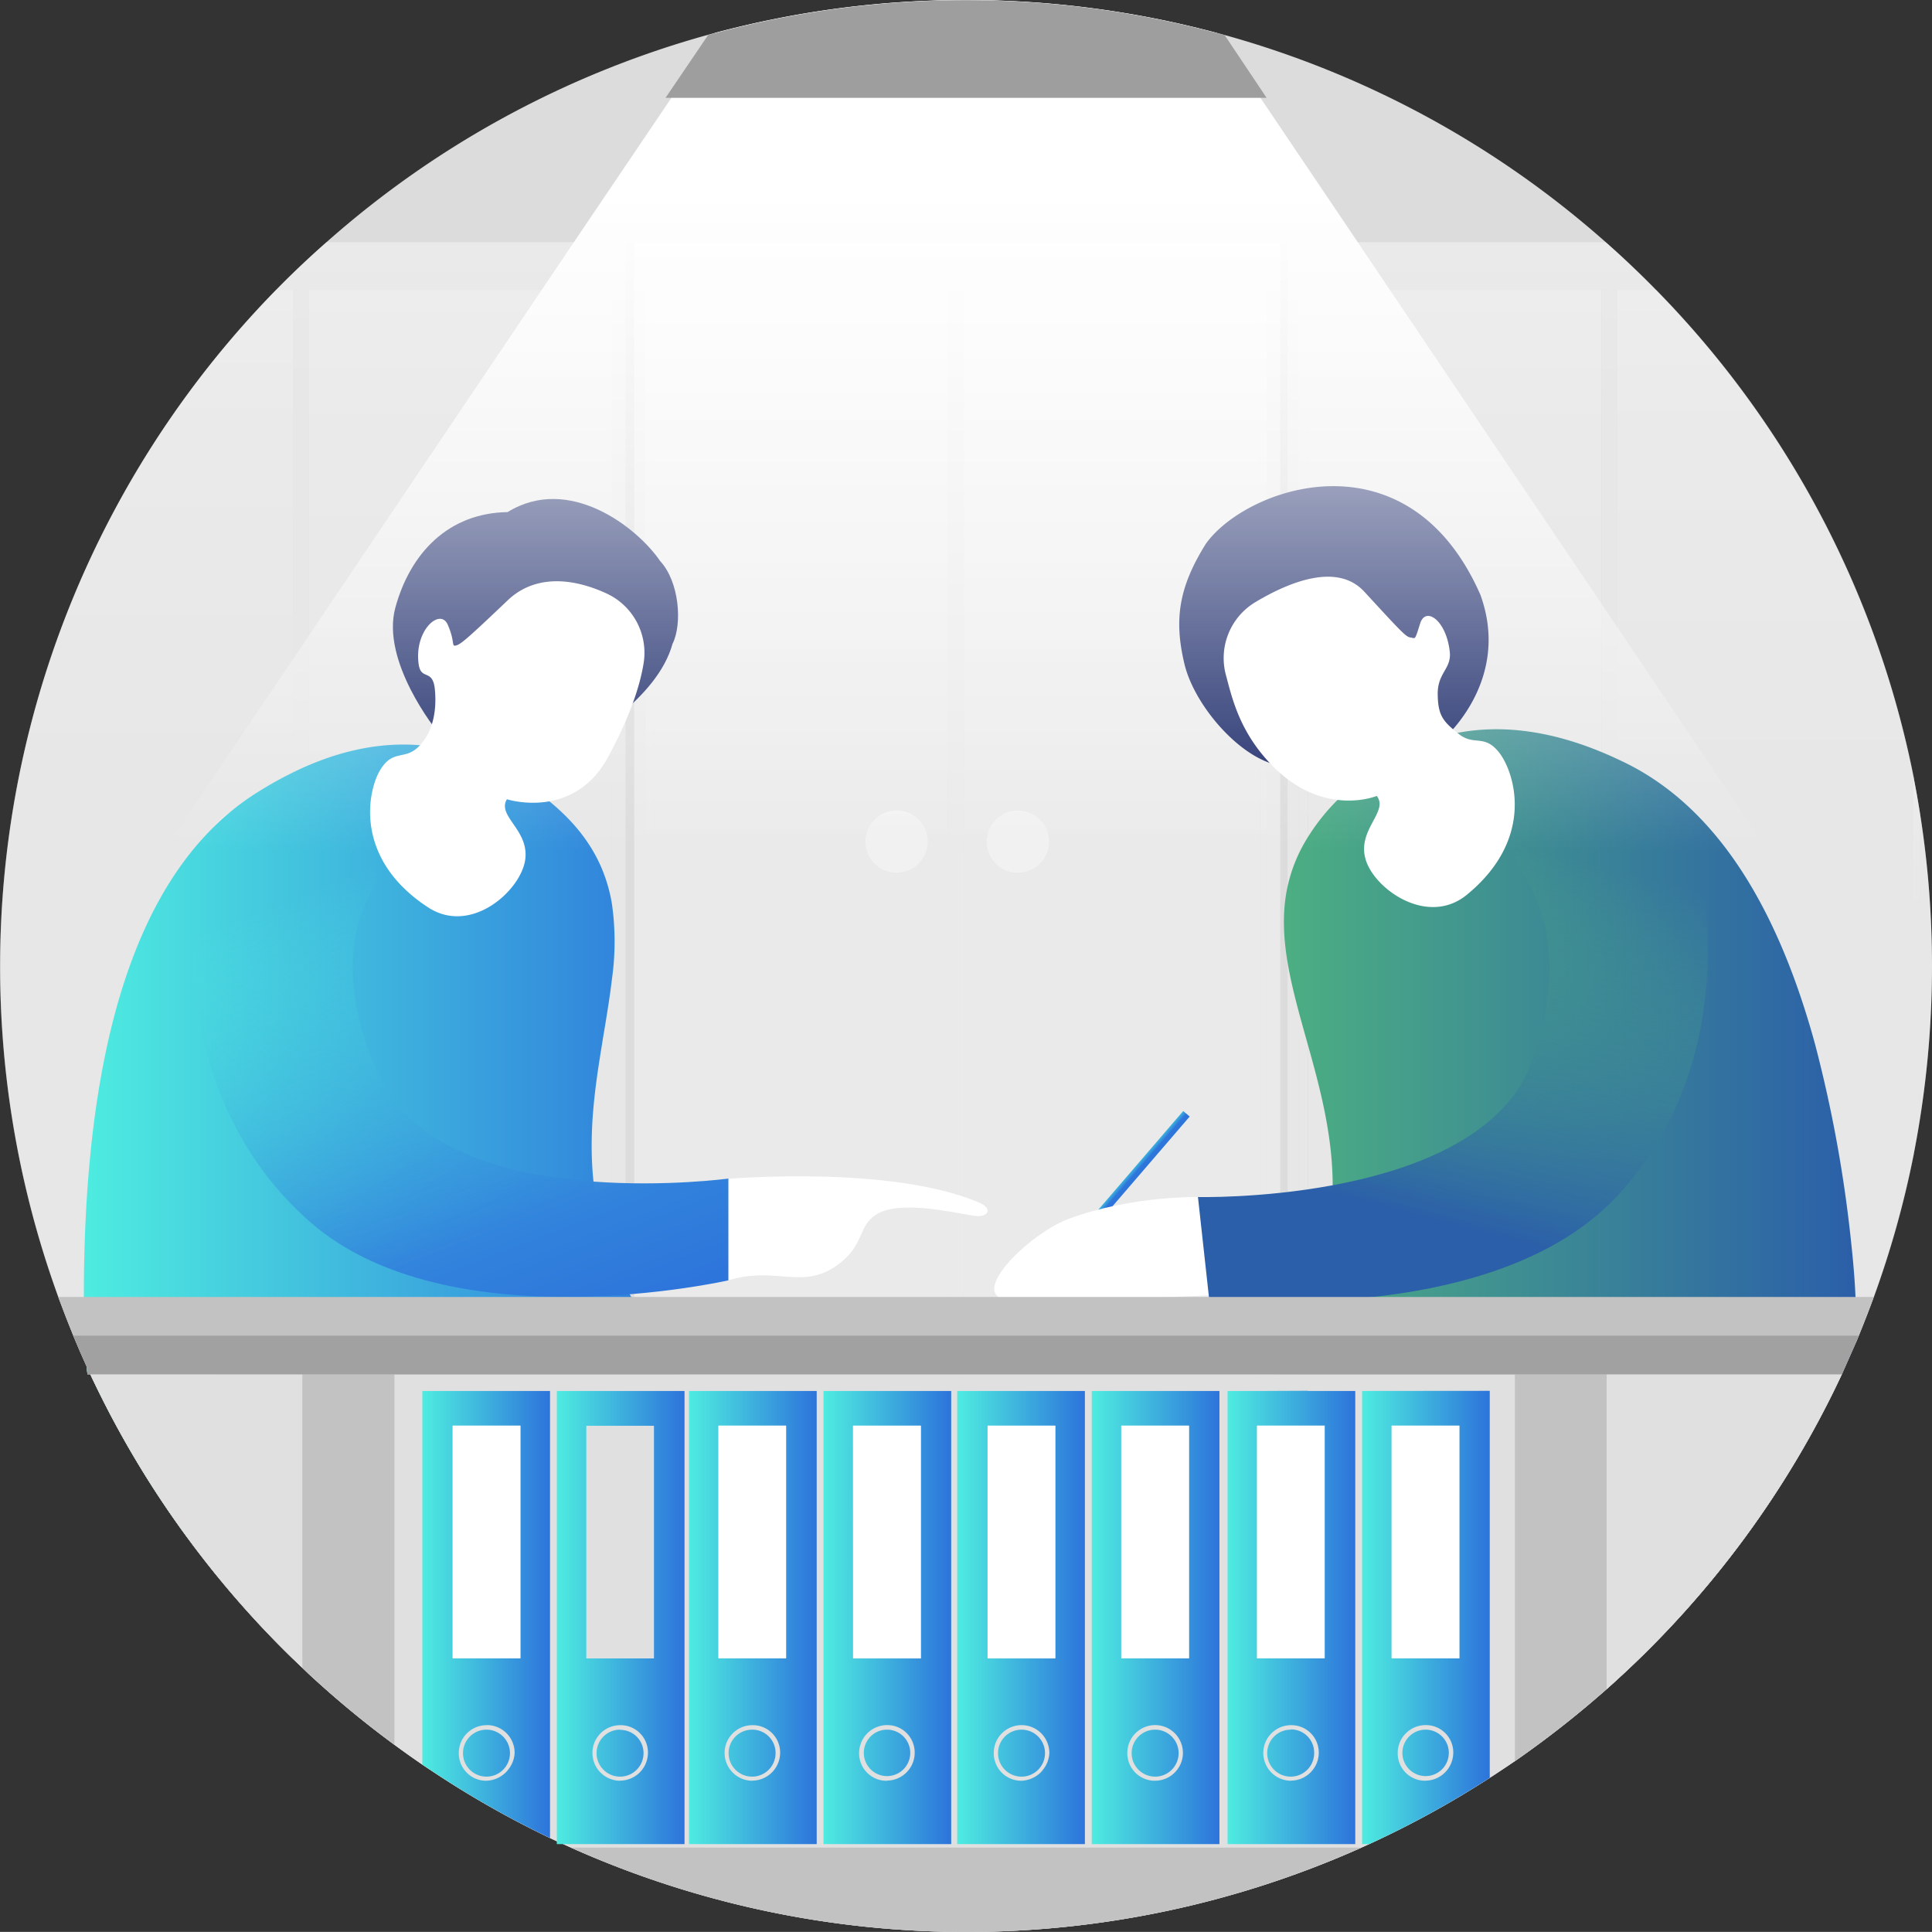
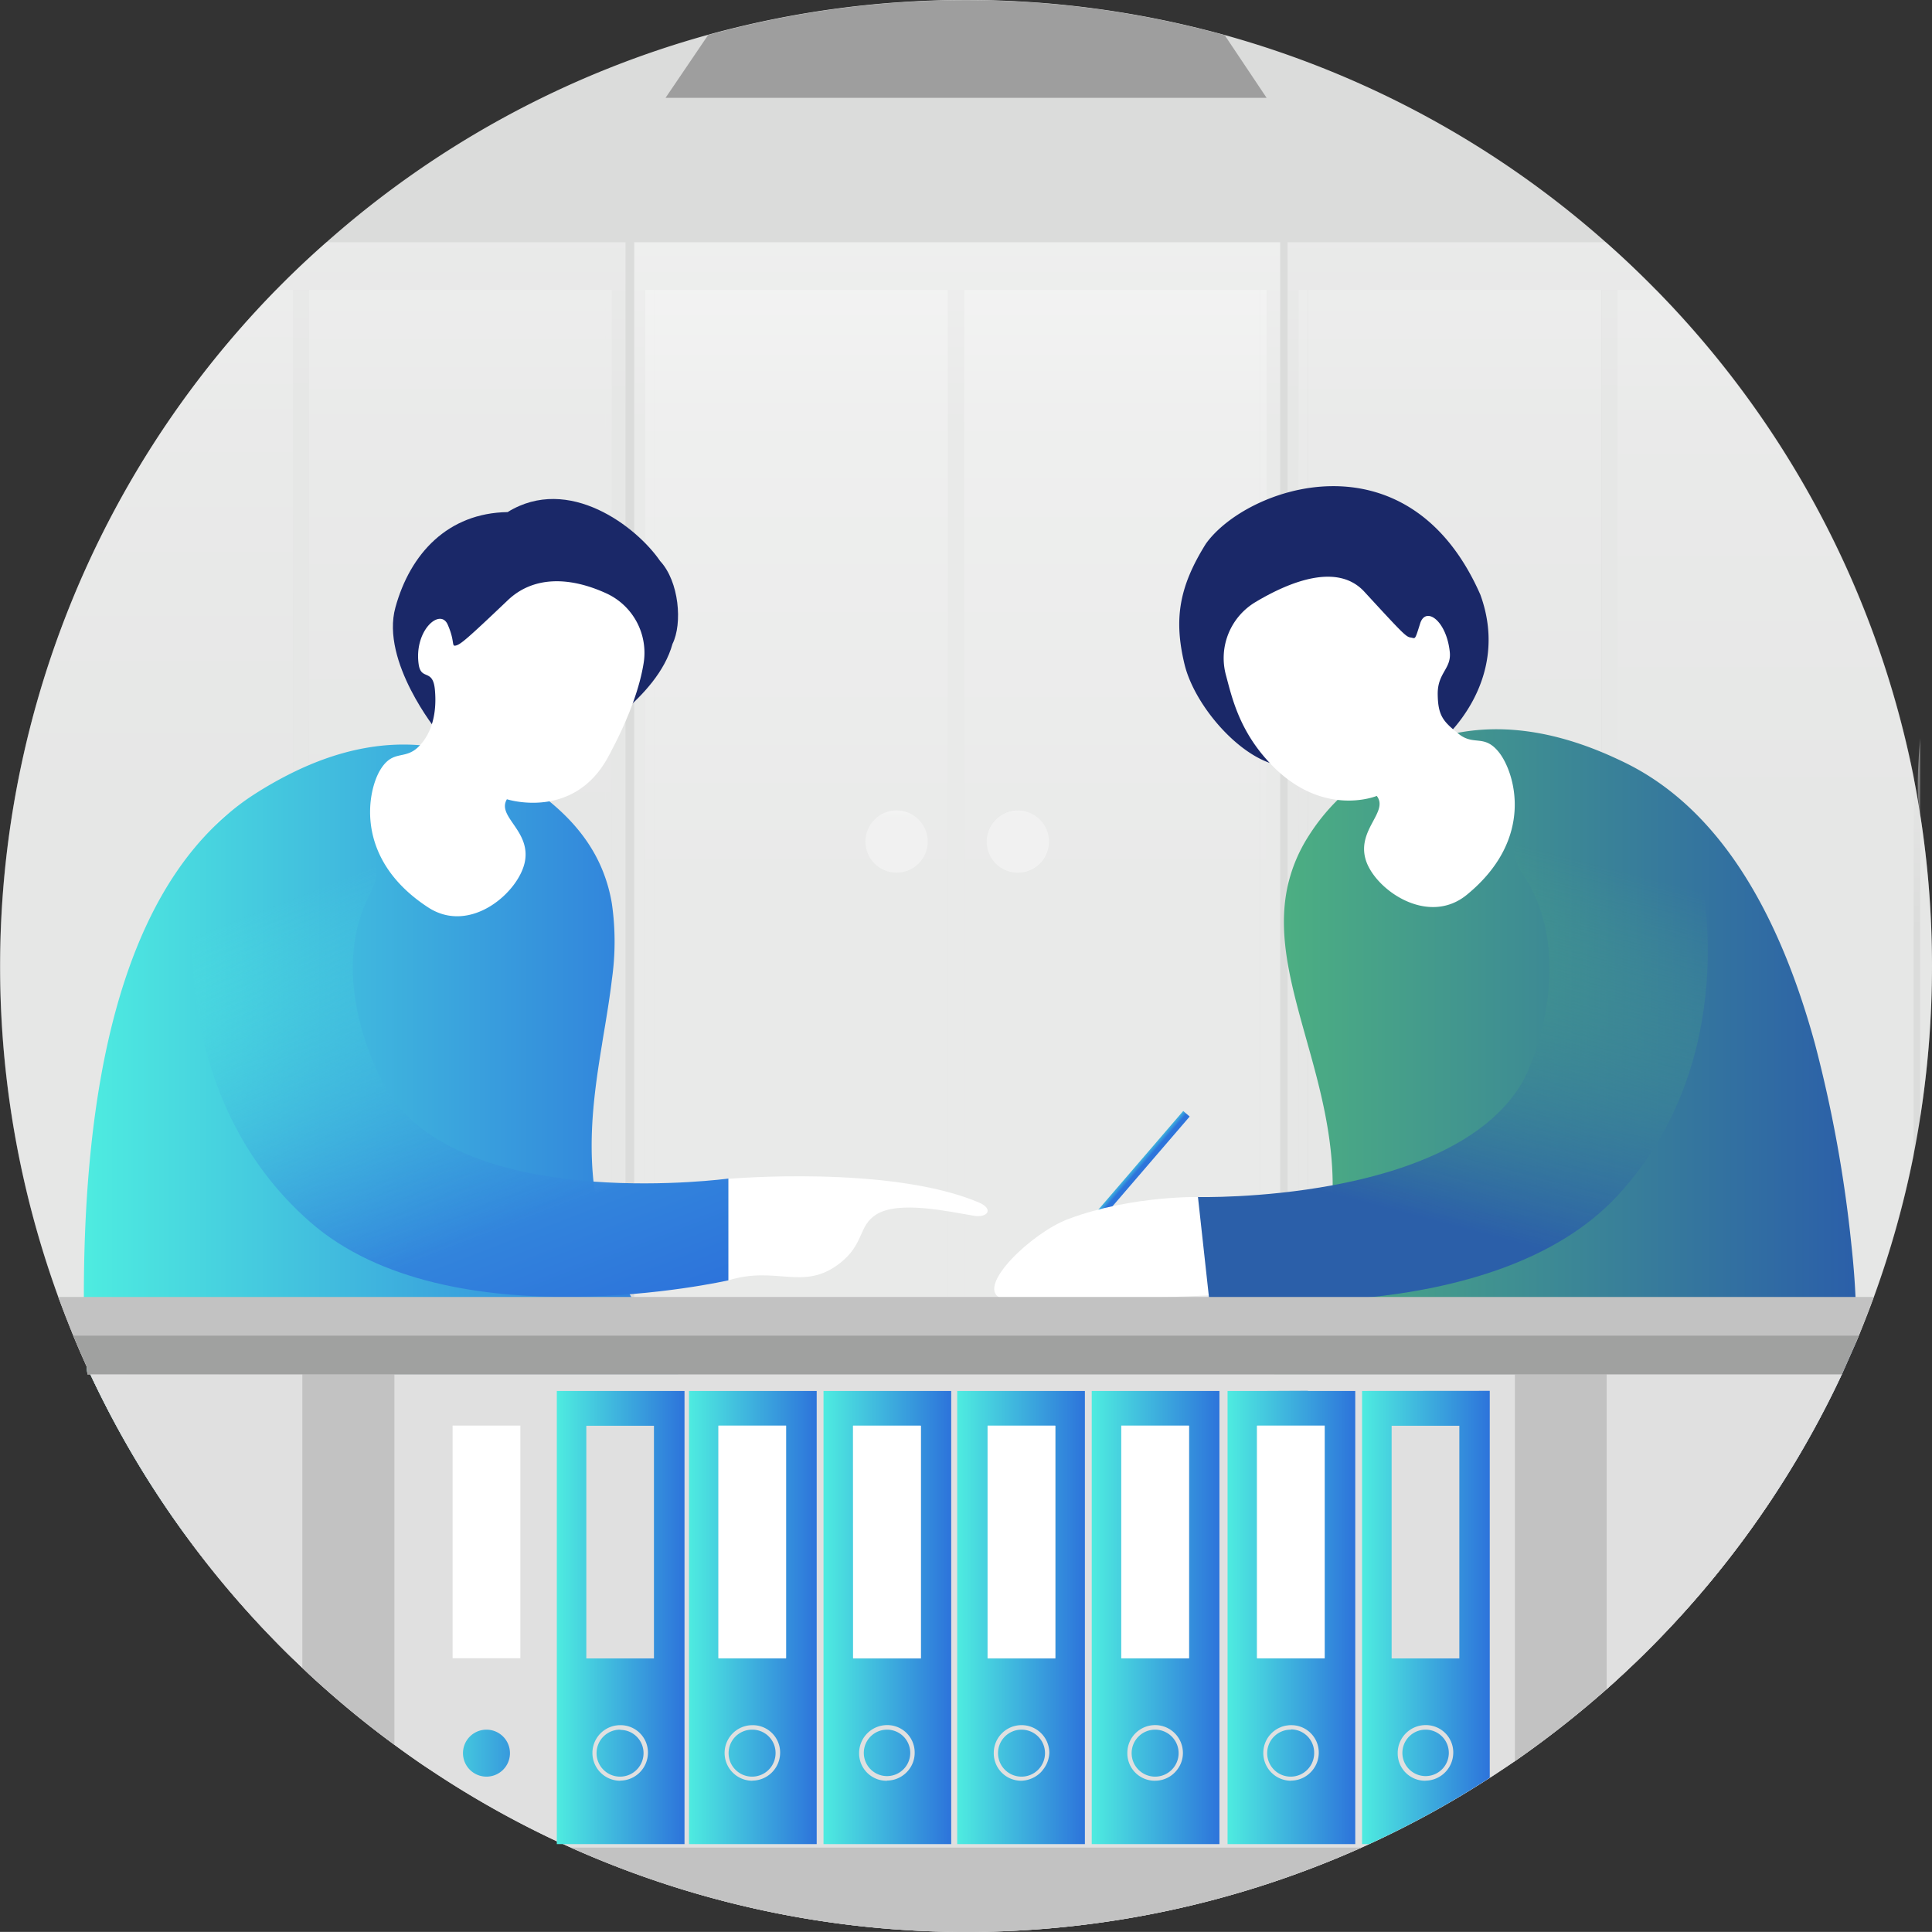
<svg xmlns="http://www.w3.org/2000/svg" xmlns:xlink="http://www.w3.org/1999/xlink" id="Vrstva_1" data-name="Vrstva 1" viewBox="0 0 499.29 499.27">
  <rect x="0" y="0" width="499.29" height="499.27" fill="#333333" stroke="none" />
  <defs>
    <style>.cls-1{fill:#dbdcdb;}.cls-2{opacity:0.8;}.cls-3{fill:url(#Nepojmenovaný_přechod);}.cls-4{fill:url(#Nepojmenovaný_přechod_2);}.cls-5{fill:url(#Nepojmenovaný_přechod_3);}.cls-6{fill:url(#Nepojmenovaný_přechod_4);}.cls-7{fill:url(#Nepojmenovaný_přechod_5);}.cls-8{fill:url(#Nepojmenovaný_přechod_6);}.cls-9{fill:url(#Nepojmenovaný_přechod_7);}.cls-10{fill:url(#Nepojmenovaný_přechod_8);}.cls-11{fill:url(#Nepojmenovaný_přechod_9);}.cls-12{fill:url(#Nepojmenovaný_přechod_10);}.cls-13{fill:url(#Nepojmenovaný_přechod_11);}.cls-14{fill:url(#Nepojmenovaný_přechod_12);}.cls-15{fill:url(#Nepojmenovaný_přechod_13);}.cls-16{fill:url(#Nepojmenovaný_přechod_14);}.cls-17{fill:url(#Nepojmenovaný_přechod_15);}.cls-18{fill:url(#Nepojmenovaný_přechod_16);}.cls-19{opacity:0.6;}.cls-20{fill:url(#Nepojmenovaný_přechod_17);}.cls-21{fill:url(#Nepojmenovaný_přechod_18);}.cls-22{fill:url(#Nepojmenovaný_přechod_19);}.cls-23{fill:url(#Nepojmenovaný_přechod_20);}.cls-24{fill:url(#Nepojmenovaný_přechod_21);}.cls-25{fill:url(#Nepojmenovaný_přechod_22);}.cls-26{fill:url(#Nepojmenovaný_přechod_23);}.cls-27{fill:url(#Nepojmenovaný_přechod_24);}.cls-28{fill:url(#Nepojmenovaný_přechod_25);}.cls-29{fill:url(#Nepojmenovaný_přechod_26);}.cls-30{fill:url(#Nepojmenovaný_přechod_27);}.cls-31{fill:url(#Nepojmenovaný_přechod_28);}.cls-32{fill:url(#Nepojmenovaný_přechod_29);}.cls-33{fill:url(#Nepojmenovaný_přechod_30);}.cls-34{fill:url(#Nepojmenovaný_přechod_31);}.cls-35{fill:url(#Nepojmenovaný_přechod_32);}.cls-36{fill:url(#Nepojmenovaný_přechod_33);}.cls-37{fill:url(#Nepojmenovaný_přechod_34);}.cls-38{fill:url(#Nepojmenovaný_přechod_35);}.cls-39{fill:url(#Nepojmenovaný_přechod_36);}.cls-40{fill:url(#Nepojmenovaný_přechod_37);}.cls-41{fill:url(#Nepojmenovaný_přechod_38);}.cls-42{fill:url(#Nepojmenovaný_přechod_39);}.cls-43{fill:url(#Nepojmenovaný_přechod_40);}.cls-44{fill:url(#Nepojmenovaný_přechod_41);}.cls-45{fill:url(#Nepojmenovaný_přechod_42);}.cls-46{fill:url(#Nepojmenovaný_přechod_43);}.cls-47{fill:url(#Nepojmenovaný_přechod_44);}.cls-48{fill:url(#Nepojmenovaný_přechod_45);}.cls-49{fill:url(#Nepojmenovaný_přechod_46);}.cls-50{fill:url(#Nepojmenovaný_přechod_47);}.cls-51{fill:#1a2868;}.cls-52{fill:url(#Nepojmenovaný_přechod_48);}.cls-53{fill:#fff;}.cls-54{fill:url(#Nepojmenovaný_přechod_49);}.cls-55{fill:url(#Nepojmenovaný_přechod_50);}.cls-56{fill:url(#Nepojmenovaný_přechod_51);}.cls-57{fill:#e0e0e0;}.cls-58{fill:#c2c2c2;}.cls-59{fill:url(#Nepojmenovaný_přechod_52);}.cls-60{fill:url(#Nepojmenovaný_přechod_52-2);}.cls-61{fill:url(#Nepojmenovaný_přechod_53);}.cls-62{fill:url(#Nepojmenovaný_přechod_53-2);}.cls-63{fill:url(#Nepojmenovaný_přechod_54);}.cls-64{fill:url(#Nepojmenovaný_přechod_55);}.cls-65{fill:url(#Nepojmenovaný_přechod_56);}.cls-66{fill:url(#Nepojmenovaný_přechod_57);}.cls-67{fill:url(#Nepojmenovaný_přechod_58);}.cls-68{fill:url(#Nepojmenovaný_přechod_59);}.cls-69{fill:url(#Nepojmenovaný_přechod_60);}.cls-70{fill:url(#Nepojmenovaný_přechod_61);}.cls-71{fill:url(#Nepojmenovaný_přechod_64);}.cls-72{fill:url(#Nepojmenovaný_přechod_65);}.cls-73{fill:url(#Nepojmenovaný_přechod_66);}.cls-74{fill:url(#Nepojmenovaný_přechod_67);}.cls-75{fill:url(#Nepojmenovaný_přechod_68);}.cls-76{fill:#9e9e9e;}.cls-77{fill:#a0a1a0;}.cls-78{fill:none;}</style>
    <linearGradient id="Nepojmenovaný_přechod" x1="247.37" y1="521.46" x2="247.37" y2="250.17" gradientTransform="matrix(1, 0, 0, -1, 0, 499.28)" gradientUnits="userSpaceOnUse">
      <stop offset="0" stop-color="#fff" />
      <stop offset="0.48" stop-color="#fff" stop-opacity="0.5" />
    </linearGradient>
    <linearGradient id="Nepojmenovaný_přechod_2" x1="247.06" y1="522.18" x2="247.06" y2="250.89" gradientTransform="matrix(1, 0, 0, -1, 0, 500)" xlink:href="#Nepojmenovaný_přechod" />
    <linearGradient id="Nepojmenovaný_přechod_3" x1="167.91" y1="522.18" x2="167.91" y2="250.89" gradientTransform="matrix(1, 0, 0, -1, 0, 500)" xlink:href="#Nepojmenovaný_přechod" />
    <linearGradient id="Nepojmenovaný_přechod_4" x1="167.91" y1="432.78" x2="167.91" y2="276.25" gradientTransform="matrix(1, 0, 0, -1, 0, 500)" gradientUnits="userSpaceOnUse">
      <stop offset="0" stop-color="#fff" />
      <stop offset="0" stop-color="#fff" stop-opacity="0.5" />
      <stop offset="1" stop-color="#fff" stop-opacity="0" />
    </linearGradient>
    <linearGradient id="Nepojmenovaný_přechod_5" x1="207.05" y1="521.45" x2="207.05" y2="250.17" xlink:href="#Nepojmenovaný_přechod" />
    <linearGradient id="Nepojmenovaný_přechod_6" x1="207.05" y1="432.06" x2="207.05" y2="275.53" gradientTransform="matrix(1, 0, 0, -1, 0, 499.28)" xlink:href="#Nepojmenovaný_přechod_4" />
    <linearGradient id="Nepojmenovaný_přechod_7" x1="326.52" y1="522.18" x2="326.52" y2="250.89" gradientTransform="matrix(1, 0, 0, -1, 0, 500)" xlink:href="#Nepojmenovaný_přechod" />
    <linearGradient id="Nepojmenovaný_přechod_8" x1="326.52" y1="432.78" x2="326.52" xlink:href="#Nepojmenovaný_přechod_4" />
    <linearGradient id="Nepojmenovaný_přechod_9" x1="287.38" y1="521.45" x2="287.38" y2="250.17" xlink:href="#Nepojmenovaný_přechod" />
    <linearGradient id="Nepojmenovaný_přechod_10" x1="287.38" y1="432.06" x2="287.38" y2="275.53" gradientTransform="matrix(1, 0, 0, -1, 0, 499.28)" xlink:href="#Nepojmenovaný_přechod_4" />
    <linearGradient id="Nepojmenovaný_přechod_11" x1="231.69" y1="521.46" x2="231.69" y2="250.17" gradientTransform="matrix(1, 0, 0, -1, 0.01, 499.28)" xlink:href="#Nepojmenovaný_přechod" />
    <linearGradient id="Nepojmenovaný_přechod_12" x1="231.69" y1="432.06" x2="231.69" y2="275.53" gradientTransform="matrix(1, 0, 0, -1, 0.01, 499.28)" xlink:href="#Nepojmenovaný_přechod_4" />
    <linearGradient id="Nepojmenovaný_přechod_13" x1="231.69" y1="293.33" x2="231.69" y2="282.28" gradientTransform="matrix(1, 0, 0, -1, 0.01, 499.28)" xlink:href="#Nepojmenovaný_přechod" />
    <linearGradient id="Nepojmenovaný_přechod_14" x1="263.03" y1="521.46" x2="263.03" y2="250.17" gradientTransform="matrix(1, 0.07, 0.07, -1, -19.31, 479.94)" xlink:href="#Nepojmenovaný_přechod" />
    <linearGradient id="Nepojmenovaný_přechod_15" x1="263.03" y1="432.06" x2="263.03" y2="275.53" gradientTransform="matrix(1, 0.07, 0.07, -1, -19.31, 479.94)" xlink:href="#Nepojmenovaný_přechod_4" />
    <linearGradient id="Nepojmenovaný_přechod_16" x1="263.03" y1="293.33" x2="263.03" y2="282.28" gradientTransform="matrix(1, 0.07, 0.07, -1, -19.31, 479.94)" xlink:href="#Nepojmenovaný_přechod" />
    <linearGradient id="Nepojmenovaný_přechod_17" x1="416.02" y1="521.46" x2="416.02" y2="250.17" xlink:href="#Nepojmenovaný_přechod" />
    <linearGradient id="Nepojmenovaný_přechod_18" x1="415.94" y1="519.52" x2="415.94" y2="253.63" xlink:href="#Nepojmenovaný_přechod" />
    <linearGradient id="Nepojmenovaný_přechod_19" x1="336.76" y1="522.18" x2="336.76" y2="250.89" gradientTransform="matrix(1, 0, 0, -1, 0, 500)" xlink:href="#Nepojmenovaný_přechod" />
    <linearGradient id="Nepojmenovaný_přechod_20" x1="336.76" y1="432.78" x2="336.76" xlink:href="#Nepojmenovaný_přechod_4" />
    <linearGradient id="Nepojmenovaný_přechod_21" x1="375.92" y1="521.45" x2="375.92" y2="250.17" xlink:href="#Nepojmenovaný_přechod" />
    <linearGradient id="Nepojmenovaný_přechod_22" x1="375.92" y1="432.06" x2="375.92" y2="275.53" gradientTransform="matrix(1, 0, 0, -1, 0, 499.28)" xlink:href="#Nepojmenovaný_přechod_4" />
    <linearGradient id="Nepojmenovaný_přechod_23" x1="495.36" y1="324.36" x2="495.36" y2="252.52" xlink:href="#Nepojmenovaný_přechod" />
    <linearGradient id="Nepojmenovaný_přechod_24" x1="495.36" y1="300.68" x2="495.36" y2="259.23" gradientTransform="matrix(1, 0, 0, -1, 0, 499.28)" xlink:href="#Nepojmenovaný_přechod_4" />
    <linearGradient id="Nepojmenovaný_přechod_25" x1="456.27" y1="518.56" x2="456.27" y2="255.37" xlink:href="#Nepojmenovaný_přechod" />
    <linearGradient id="Nepojmenovaný_přechod_26" x1="456.27" y1="431.83" x2="456.27" y2="279.97" gradientTransform="matrix(1, 0, 0, -1, 0, 499.28)" xlink:href="#Nepojmenovaný_přechod_4" />
    <linearGradient id="Nepojmenovaný_přechod_27" x1="400.54" y1="521.46" x2="400.54" y2="250.17" gradientTransform="matrix(0.97, 0.23, 0.23, -0.97, -54.02, 399.74)" xlink:href="#Nepojmenovaný_přechod" />
    <linearGradient id="Nepojmenovaný_přechod_28" x1="400.54" y1="432.06" x2="400.54" y2="275.53" gradientTransform="matrix(0.97, 0.23, 0.23, -0.97, -54.02, 399.74)" xlink:href="#Nepojmenovaný_přechod_4" />
    <linearGradient id="Nepojmenovaný_přechod_29" x1="400.54" y1="293.33" x2="400.54" y2="282.28" gradientTransform="matrix(0.97, 0.23, 0.23, -0.97, -54.02, 399.74)" xlink:href="#Nepojmenovaný_přechod" />
    <linearGradient id="Nepojmenovaný_přechod_30" x1="431.87" y1="521.46" x2="431.87" y2="250.17" gradientTransform="matrix(0.97, 0.23, 0.23, -0.97, -53.18, 392.54)" xlink:href="#Nepojmenovaný_přechod" />
    <linearGradient id="Nepojmenovaný_přechod_31" x1="431.87" y1="432.06" x2="431.87" y2="275.53" gradientTransform="matrix(0.97, 0.23, 0.23, -0.97, -53.18, 392.54)" xlink:href="#Nepojmenovaný_přechod_4" />
    <linearGradient id="Nepojmenovaný_přechod_32" x1="431.87" y1="293.33" x2="431.87" y2="282.28" gradientTransform="matrix(0.97, 0.23, 0.23, -0.97, -53.18, 392.54)" xlink:href="#Nepojmenovaný_přechod" />
    <linearGradient id="Nepojmenovaný_přechod_33" x1="116.5" y1="521.46" x2="116.5" y2="250.17" xlink:href="#Nepojmenovaný_přechod" />
    <linearGradient id="Nepojmenovaný_přechod_34" x1="77.82" y1="518.21" x2="77.82" y2="256" xlink:href="#Nepojmenovaný_přechod" />
    <linearGradient id="Nepojmenovaný_přechod_35" x1="37.88" y1="517.18" x2="37.88" y2="257.83" xlink:href="#Nepojmenovaný_přechod" />
    <linearGradient id="Nepojmenovaný_přechod_36" x1="37.88" y1="431.72" x2="37.88" y2="282.08" gradientTransform="matrix(1, 0, 0, -1, 0, 499.28)" xlink:href="#Nepojmenovaný_přechod_4" />
    <linearGradient id="Nepojmenovaný_přechod_37" x1="157.26" y1="522.18" x2="157.26" y2="250.89" gradientTransform="matrix(1, 0, 0, -1, 0, 500)" xlink:href="#Nepojmenovaný_přechod" />
    <linearGradient id="Nepojmenovaný_přechod_38" x1="157.26" y1="432.78" x2="157.26" xlink:href="#Nepojmenovaný_přechod_4" />
    <linearGradient id="Nepojmenovaný_přechod_39" x1="118.13" y1="521.45" x2="118.13" y2="250.17" xlink:href="#Nepojmenovaný_přechod" />
    <linearGradient id="Nepojmenovaný_přechod_40" x1="118.13" y1="432.06" x2="118.13" y2="275.53" gradientTransform="matrix(1, 0, 0, -1, 0, 499.28)" xlink:href="#Nepojmenovaný_přechod_4" />
    <linearGradient id="Nepojmenovaný_přechod_41" x1="62.45" y1="521.46" x2="62.45" y2="250.17" gradientTransform="matrix(1, 0, 0, -1, 0, 499.29)" xlink:href="#Nepojmenovaný_přechod" />
    <linearGradient id="Nepojmenovaný_přechod_42" x1="62.45" y1="432.06" x2="62.45" y2="275.53" gradientTransform="matrix(1, 0, 0, -1, 0, 499.29)" xlink:href="#Nepojmenovaný_přechod_4" />
    <linearGradient id="Nepojmenovaný_přechod_43" x1="62.45" y1="293.33" x2="62.45" y2="282.28" gradientTransform="matrix(1, 0, 0, -1, 0, 499.29)" xlink:href="#Nepojmenovaný_přechod" />
    <linearGradient id="Nepojmenovaný_přechod_44" x1="93.79" y1="521.46" x2="93.79" y2="250.17" gradientTransform="matrix(1, 0, 0, -1, 0, 499.29)" xlink:href="#Nepojmenovaný_přechod" />
    <linearGradient id="Nepojmenovaný_přechod_45" x1="93.79" y1="432.06" x2="93.79" y2="275.53" gradientTransform="matrix(1, 0, 0, -1, 0, 499.29)" xlink:href="#Nepojmenovaný_přechod_4" />
    <linearGradient id="Nepojmenovaný_přechod_46" x1="93.79" y1="293.33" x2="93.79" y2="282.28" gradientTransform="matrix(1, 0, 0, -1, 0, 499.29)" xlink:href="#Nepojmenovaný_přechod" />
    <linearGradient id="Nepojmenovaný_přechod_47" x1="294.84" y1="174.52" x2="298.74" y2="174.52" gradientTransform="matrix(0, 0.56, 1, 0, 115.16, 140.28)" gradientUnits="userSpaceOnUse">
      <stop offset="0" stop-color="#4eece0" />
      <stop offset="1" stop-color="#2d74db" />
    </linearGradient>
    <linearGradient id="Nepojmenovaný_přechod_48" x1="21.67" y1="200.51" x2="182.16" y2="200.51" gradientTransform="matrix(1, 0, 0, -1, 0, 499.28)" xlink:href="#Nepojmenovaný_přechod_47" />
    <linearGradient id="Nepojmenovaný_přechod_49" x1="95.78" y1="275.29" x2="145.69" y2="145.61" gradientTransform="matrix(1, 0, 0, -1, 0, 499.28)" gradientUnits="userSpaceOnUse">
      <stop offset="0" stop-color="#4eece0" stop-opacity="0" />
      <stop offset="0.72" stop-color="#3284dc" />
      <stop offset="0.95" stop-color="#2d74db" />
    </linearGradient>
    <linearGradient id="Nepojmenovaný_přechod_50" x1="323.55" y1="202.9" x2="479.69" y2="202.9" gradientTransform="matrix(1, 0, 0, -1, 0, 499.28)" gradientUnits="userSpaceOnUse">
      <stop offset="0" stop-color="#4eb380" />
      <stop offset="1" stop-color="#2b5fa9" />
    </linearGradient>
    <linearGradient id="Nepojmenovaný_přechod_51" x1="78.27" y1="277.22" x2="128.18" y2="147.54" gradientTransform="matrix(-0.99, 0.11, -0.11, -0.99, 500.82, 484.08)" gradientUnits="userSpaceOnUse">
      <stop offset="0" stop-color="#4eb380" stop-opacity="0" />
      <stop offset="0.72" stop-color="#2b5fa9" />
    </linearGradient>
    <linearGradient id="Nepojmenovaný_přechod_52" x1="178.76" y1="45.34" x2="211.71" y2="45.34" gradientTransform="matrix(1, 0, 0, -1, -0.78, 498.36)" xlink:href="#Nepojmenovaný_přechod_47" />
    <linearGradient id="Nepojmenovaný_přechod_52-2" x1="144.64" y1="45.34" x2="177.59" y2="45.34" gradientTransform="matrix(1, 0, 0, -1, -0.78, 498.36)" xlink:href="#Nepojmenovaný_přechod_47" />
    <linearGradient id="Nepojmenovaný_přechod_53" x1="178.77" y1="80.34" x2="211.71" y2="80.34" gradientTransform="matrix(1, 0, 0, -1, -0.78, 498.36)" xlink:href="#Nepojmenovaný_přechod_47" />
    <linearGradient id="Nepojmenovaný_přechod_53-2" x1="144.61" y1="80.34" x2="177.55" y2="80.34" gradientTransform="matrix(1, 0, 0, -1, -0.78, 498.36)" xlink:href="#Nepojmenovaný_přechod_47" />
    <linearGradient id="Nepojmenovaný_přechod_54" x1="213.48" y1="45.41" x2="246.41" y2="45.41" gradientTransform="matrix(1, 0, 0, -1, -0.78, 498.36)" xlink:href="#Nepojmenovaný_přechod_47" />
    <linearGradient id="Nepojmenovaný_přechod_55" x1="213.5" y1="80.34" x2="246.41" y2="80.34" gradientTransform="matrix(1, 0, 0, -1, -0.78, 498.36)" xlink:href="#Nepojmenovaný_přechod_47" />
    <linearGradient id="Nepojmenovaný_přechod_56" x1="248.2" y1="45.34" x2="281.13" y2="45.34" gradientTransform="matrix(1, 0, 0, -1, -0.78, 498.36)" xlink:href="#Nepojmenovaný_přechod_47" />
    <linearGradient id="Nepojmenovaný_přechod_57" x1="248.2" y1="80.34" x2="281.14" y2="80.34" gradientTransform="matrix(1, 0, 0, -1, -0.78, 498.36)" xlink:href="#Nepojmenovaný_přechod_47" />
    <linearGradient id="Nepojmenovaný_přechod_58" x1="282.92" y1="45.34" x2="315.85" y2="45.34" gradientTransform="matrix(1, 0, 0, -1, -0.78, 498.36)" xlink:href="#Nepojmenovaný_přechod_47" />
    <linearGradient id="Nepojmenovaný_přechod_59" x1="282.92" y1="80.34" x2="315.86" y2="80.34" gradientTransform="matrix(1, 0, 0, -1, -0.78, 498.36)" xlink:href="#Nepojmenovaný_přechod_47" />
    <linearGradient id="Nepojmenovaný_přechod_60" x1="109.96" y1="45.34" x2="142.89" y2="45.34" gradientTransform="matrix(1, 0, 0, -1, -0.78, 498.36)" xlink:href="#Nepojmenovaný_přechod_47" />
    <linearGradient id="Nepojmenovaný_přechod_61" x1="109.92" y1="81.12" x2="142.86" y2="81.12" gradientTransform="matrix(1, 0, 0, -1, -0.78, 498.36)" xlink:href="#Nepojmenovaný_přechod_47" />
    <linearGradient id="Nepojmenovaný_přechod_64" x1="317.95" y1="45.34" x2="350.9" y2="45.34" gradientTransform="matrix(1, 0, 0, -1, -0.78, 498.36)" xlink:href="#Nepojmenovaný_přechod_47" />
    <linearGradient id="Nepojmenovaný_přechod_65" x1="317.96" y1="80.37" x2="350.9" y2="80.37" gradientTransform="matrix(1, 0, 0, -1, -0.78, 498.36)" xlink:href="#Nepojmenovaný_přechod_47" />
    <linearGradient id="Nepojmenovaný_přechod_66" x1="352.67" y1="45.41" x2="385.6" y2="45.41" gradientTransform="matrix(1, 0, 0, -1, -0.78, 498.36)" xlink:href="#Nepojmenovaný_přechod_47" />
    <linearGradient id="Nepojmenovaný_přechod_67" x1="352.68" y1="80.35" x2="385.6" y2="80.35" gradientTransform="matrix(1, 0, 0, -1, -0.78, 498.36)" xlink:href="#Nepojmenovaný_přechod_47" />
    <linearGradient id="Nepojmenovaný_přechod_68" x1="249.63" y1="448.62" x2="249.63" y2="220.01" gradientTransform="matrix(1, 0, 0, -1, 0, 499.28)" gradientUnits="userSpaceOnUse">
      <stop offset="0" stop-color="#fff" />
      <stop offset="0.74" stop-color="#fff" stop-opacity="0" />
    </linearGradient>
  </defs>
  <g id="Vrstva_4" data-name="Vrstva 4">
    <path class="cls-1" d="M143.89,475.84l-1.78-.84a248.38,248.38,0,0,1-31-17.66l-2-1.33q-3.64-2.49-7.19-5.11c-2.58-1.9-5.14-3.85-7.65-5.85q-7.42-5.91-14.41-12.38L78.12,431c-.8-.75-1.58-1.5-2.37-2.27a250.92,250.92,0,0,1-52.43-73.62H22.6c-.07-.65-.14-1.33-.2-2-1.2-2.62-2.36-5.28-3.47-8q-2-4.93-3.88-10A250,250,0,0,1,71.35,74.92q6.24-6.37,13-12.31A248.69,248.69,0,0,1,182.94,9l1.85-.51a251.3,251.3,0,0,1,129.65,0c.68.17,1.35.36,2,.54A248.89,248.89,0,0,1,415,62.61q6.71,5.92,12.95,12.31a249,249,0,0,1,66.54,125.71c.64,3.25,1.23,6.53,1.74,9.83a252.36,252.36,0,0,1,0,78.36c-.51,3.3-1.1,6.58-1.74,9.83a249.19,249.19,0,0,1-10.25,36.56q-1.83,5-3.88,10c-.23.57-.47,1.12-.7,1.68L476,355.14A250.52,250.52,0,0,1,418,434q-1.38,1.28-2.79,2.52l-1.32,1.16q-4.33,3.78-8.84,7.37-6.6,5.26-13.55,10.08c-1.09.74-2.18,1.48-3.28,2.21s-2.12,1.42-3.2,2.1a246.86,246.86,0,0,1-31.16,17.13l-2,.91a250.2,250.2,0,0,1-204.3,0c-.68-.29-1.35-.59-2-.91Z" transform="translate(0 0)" />
  </g>
  <g id="Vrstva_6" data-name="Vrstva 6">
    <g class="cls-2">
      <path class="cls-3" d="M327.39,355.14v4.33h.13q.38-1.05.81-2.13c.27-.72.57-1.46.87-2.2Zm-163.49,0v4.33h2.83v-4.33Zm163.49,0v4.33h.13q.38-1.05.81-2.13c.27-.72.57-1.46.87-2.2Zm-163.49,0v4.33h2.83v-4.33Zm163.49,0v4.33h.13q.38-1.05.81-2.13c.27-.72.57-1.46.87-2.2Zm-163.49,0v4.33h2.83v-4.33Zm163.49,0v4.33h.13q.38-1.05.81-2.13c.27-.72.57-1.46.87-2.2Zm-163.49,0v4.33h2.83v-4.33Zm163.49,0v4.33h.13q.38-1.05.81-2.13c.27-.72.57-1.46.87-2.2Zm-163.49,0v4.33h2.83v-4.33Zm163.49,0v4.33h.13q.38-1.05.81-2.13c.27-.72.57-1.46.87-2.2Zm-163.49,0v4.33h2.83v-4.33Zm163.49,0v4.33h.13q.38-1.05.81-2.13c.27-.72.57-1.46.87-2.2Zm-163.49,0v4.33h2.83v-4.33Zm163.49,0v4.33h.13q.38-1.05.81-2.13c.27-.72.57-1.46.87-2.2ZM163.9,359.47h2.83v-4.33H163.9Zm0-296.86V457.34H330.84V62.61ZM327.39,445.05H166.73V74.92H327.39ZM163.9,355.14v4.33h2.83v-4.33Zm163.49,0v4.33h.13q.38-1.05.81-2.13c.27-.72.57-1.46.87-2.2Zm-163.49,0v4.33h2.83v-4.33Zm163.49,0v4.33h.13q.38-1.05.81-2.13c.27-.72.57-1.46.87-2.2Zm-163.49,0v4.33h2.83v-4.33Zm163.49,0v4.33h.13q.38-1.05.81-2.13c.27-.72.57-1.46.87-2.2Zm-163.49,0v4.33h2.83v-4.33Zm163.49,0v4.33h.13q.38-1.05.81-2.13c.27-.72.57-1.46.87-2.2Zm-163.49,0v4.33h2.83v-4.33Zm163.49,0v4.33h.13q.38-1.05.81-2.13c.27-.72.57-1.46.87-2.2Zm-163.49,0v4.33h2.83v-4.33Zm163.49,0v4.33h.13q.38-1.05.81-2.13c.27-.72.57-1.46.87-2.2Zm-163.49,0v4.33h2.83v-4.33Zm163.49,0v4.33h.13q.38-1.05.81-2.13c.27-.72.57-1.46.87-2.2Zm0,0v4.33h.13q.38-1.05.81-2.13c.27-.72.57-1.46.87-2.2Z" transform="translate(0 0)" />
      <rect class="cls-4" x="245" y="74.91" width="4.12" height="370.13" />
      <rect class="cls-5" x="166.73" y="74.91" width="2.37" height="370.13" />
      <rect class="cls-6" x="166.73" y="74.91" width="2.37" height="370.13" />
      <path class="cls-7" d="M169.1,74.92V445.05H245V74.92Zm62.6,134.49a8,8,0,1,1-8,8,8,8,0,0,1,8-8Z" transform="translate(0 0)" />
      <path class="cls-8" d="M169.1,74.92V445.05H245V74.92Zm62.6,134.49a8,8,0,1,1-8,8,8,8,0,0,1,8-8Z" transform="translate(0 0)" />
      <rect class="cls-9" x="325.64" y="74.91" width="1.75" height="370.13" />
      <rect class="cls-10" x="325.64" y="74.91" width="1.75" height="370.13" />
      <path class="cls-11" d="M249.12,74.92V445.05h76.51V74.92ZM263,209.41a8,8,0,1,1-8,8A8,8,0,0,1,263,209.41Z" transform="translate(0 0)" />
      <path class="cls-12" d="M249.12,74.92V445.05h76.51V74.92ZM263,209.41a8,8,0,1,1-8,8A8,8,0,0,1,263,209.41Z" transform="translate(0 0)" />
      <circle class="cls-13" cx="231.7" cy="217.45" r="8.04" />
      <circle class="cls-14" cx="231.7" cy="217.45" r="8.04" />
      <circle class="cls-15" cx="231.7" cy="217.45" r="8.04" />
      <circle class="cls-16" cx="263.03" cy="217.45" r="8.04" transform="translate(-14.74 19.18) rotate(-4.06)" />
      <circle class="cls-17" cx="263.03" cy="217.45" r="8.04" transform="translate(-14.74 19.18) rotate(-4.06)" />
      <circle class="cls-18" cx="263.03" cy="217.45" r="8.04" transform="translate(-14.74 19.18) rotate(-4.06)" />
    </g>
    <g class="cls-19">
      <path class="cls-20" d="M496.23,210.46v78.36a252.36,252.36,0,0,0,0-78.36ZM415,62.61H332.75V457.34h55.43c1.1-.73,2.19-1.47,3.28-2.21q6.94-4.85,13.54-10.08H335.58V74.92H428Q421.72,68.55,415,62.61Z" transform="translate(0 0)" />
      <path class="cls-21" d="M418,74.92V434q-1.38,1.28-2.79,2.52l-1.32,1.16V74.92Z" transform="translate(0 0)" />
      <rect class="cls-22" x="335.57" y="74.91" width="2.37" height="370.13" />
      <rect class="cls-23" x="335.57" y="74.91" width="2.37" height="370.13" />
      <path class="cls-24" d="M408.55,216.72a.38.38,0,0,0,0-.15,8,8,0,0,0-.27-1.38,1.07,1.07,0,0,0-.12-.37,6.9,6.9,0,0,0-.5-1.15.94.94,0,0,0-.12-.22.11.11,0,0,0,0-.08,5.23,5.23,0,0,0-.41-.63,7.68,7.68,0,0,0-.5-.63,2.44,2.44,0,0,0-.27-.29l-.3-.29c-.17-.16-.37-.32-.56-.47s-.39-.28-.6-.42a1.92,1.92,0,0,0-.31-.18l-.32-.18a4.88,4.88,0,0,0-.66-.29,3.12,3.12,0,0,0-.39-.15l-.31-.1c-.25-.07-.5-.14-.76-.19l-.75-.11h-1.5a5.21,5.21,0,0,0-.55.08,1,1,0,0,0-.24,0h-.24l-.55.14a4.76,4.76,0,0,0-.53.19,3.66,3.66,0,0,0-.46.18,3.42,3.42,0,0,0-.43.21l-.27.15a6.08,6.08,0,0,0-.95.64l-.5.42-.29.29a2.85,2.85,0,0,0-.41.44c-.09.1-.17.21-.25.31s-.23.31-.33.47a3.36,3.36,0,0,0-.35.57,6.44,6.44,0,0,0-.34.7c-.06.16-.14.34-.19.51a2.13,2.13,0,0,0-.11.33c-.06.2-.11.41-.16.61a8.63,8.63,0,0,0-.17,1.68,8,8,0,1,0,16.07,0A3.74,3.74,0,0,1,408.55,216.72ZM338,74.92V445.05h67q4.5-3.58,8.84-7.37V74.92Z" transform="translate(0 0)" />
      <path class="cls-25" d="M408.55,216.72a.38.38,0,0,0,0-.15,8,8,0,0,0-.27-1.38,1.07,1.07,0,0,0-.12-.37,6.9,6.9,0,0,0-.5-1.15.94.94,0,0,0-.12-.22.11.11,0,0,0,0-.08,5.23,5.23,0,0,0-.41-.63,7.68,7.68,0,0,0-.5-.63,2.44,2.44,0,0,0-.27-.29l-.3-.29c-.17-.16-.37-.32-.56-.47s-.39-.28-.6-.42a1.92,1.92,0,0,0-.31-.18l-.32-.18a4.88,4.88,0,0,0-.66-.29,3.12,3.12,0,0,0-.39-.15l-.31-.1c-.25-.07-.5-.14-.76-.19l-.75-.11h-1.5a5.21,5.21,0,0,0-.55.08,1,1,0,0,0-.24,0h-.24l-.55.14a4.76,4.76,0,0,0-.53.19,3.66,3.66,0,0,0-.46.18,3.42,3.42,0,0,0-.43.21l-.27.15a6.08,6.08,0,0,0-.95.64l-.5.42-.29.29a2.85,2.85,0,0,0-.41.44c-.09.1-.17.21-.25.31s-.23.31-.33.47a3.36,3.36,0,0,0-.35.57,6.44,6.44,0,0,0-.34.7c-.06.16-.14.34-.19.51a2.13,2.13,0,0,0-.11.33c-.06.2-.11.41-.16.61a8.63,8.63,0,0,0-.17,1.68,8,8,0,1,0,16.07,0A3.74,3.74,0,0,1,408.55,216.72ZM338,74.92V445.05h67q4.5-3.58,8.84-7.37V74.92Z" transform="translate(0 0)" />
-       <path class="cls-26" d="M496.23,210.46v78.36c-.51,3.3-1.1,6.58-1.74,9.83v-98C495.13,203.88,495.72,207.16,496.23,210.46Z" transform="translate(0 0)" />
+       <path class="cls-26" d="M496.23,210.46v78.36v-98C495.13,203.88,495.72,207.16,496.23,210.46Z" transform="translate(0 0)" />
      <path class="cls-27" d="M496.23,210.46v78.36c-.51,3.3-1.1,6.58-1.74,9.83v-98C495.13,203.88,495.72,207.16,496.23,210.46Z" transform="translate(0 0)" />
      <path class="cls-28" d="M423.84,217.44a8,8,0,0,1,16.08,0c0,.25,0,.49,0,.74v.21a3,3,0,0,1-.06.42,1.51,1.51,0,0,1-.08.38,2.46,2.46,0,0,1-.11.45,1.3,1.3,0,0,1-.14.42c0,.14-.16.44-.25.65a7.47,7.47,0,0,1-1,1.73l-.24.29a6.13,6.13,0,0,1-.85.84l-.22.18a3.79,3.79,0,0,1-.4.3l-.25.16a9.32,9.32,0,0,1-1.12.61c-.22.09-.46.18-.69.25a5.46,5.46,0,0,1-.66.19,1.75,1.75,0,0,0-.38.09h-.24a4.11,4.11,0,0,1-.6.08h-1.65a4.17,4.17,0,0,1-.6-.1,7.44,7.44,0,0,1-.78-.2c-.2-.06-.4-.14-.6-.22s-.39-.17-.59-.27a6.29,6.29,0,0,1-.91-.52,7.6,7.6,0,0,1-1.19-1,3.2,3.2,0,0,1-.43-.47,5,5,0,0,1-.59-.78,3.67,3.67,0,0,1-.36-.6,3,3,0,0,1-.27-.57,2.92,2.92,0,0,1-.14-.31,2.86,2.86,0,0,1-.15-.41c0-.1-.07-.19-.09-.29a3.2,3.2,0,0,1-.15-.61,5.77,5.77,0,0,0-.1-.6v-1ZM476,355.14A250.52,250.52,0,0,1,418,434V74.92h10a249,249,0,0,1,66.54,125.71v98a249.19,249.19,0,0,1-10.25,36.56q-1.83,5-3.88,10c-.23.57-.47,1.12-.7,1.68Z" transform="translate(0 0)" />
      <path class="cls-29" d="M423.84,217.44a8,8,0,0,1,16.08,0c0,.25,0,.49,0,.74v.21a3,3,0,0,1-.06.42,1.51,1.51,0,0,1-.08.38,2.46,2.46,0,0,1-.11.45,1.3,1.3,0,0,1-.14.42c0,.14-.16.44-.25.65a7.47,7.47,0,0,1-1,1.73l-.24.29a6.13,6.13,0,0,1-.85.84l-.22.18a3.79,3.79,0,0,1-.4.3l-.25.16a9.32,9.32,0,0,1-1.12.61c-.22.09-.46.18-.69.25a5.46,5.46,0,0,1-.66.19,1.75,1.75,0,0,0-.38.09h-.24a4.11,4.11,0,0,1-.6.08h-1.65a4.17,4.17,0,0,1-.6-.1,7.44,7.44,0,0,1-.78-.2c-.2-.06-.4-.14-.6-.22s-.39-.17-.59-.27a6.29,6.29,0,0,1-.91-.52,7.6,7.6,0,0,1-1.19-1,3.2,3.2,0,0,1-.43-.47,5,5,0,0,1-.59-.78,3.67,3.67,0,0,1-.36-.6,3,3,0,0,1-.27-.57,2.92,2.92,0,0,1-.14-.31,2.86,2.86,0,0,1-.15-.41c0-.1-.07-.19-.09-.29a3.2,3.2,0,0,1-.15-.61,5.77,5.77,0,0,0-.1-.6v-1ZM476,355.14A250.52,250.52,0,0,1,418,434V74.92h10a249,249,0,0,1,66.54,125.71v98a249.19,249.19,0,0,1-10.25,36.56q-1.83,5-3.88,10c-.23.57-.47,1.12-.7,1.68Z" transform="translate(0 0)" />
-       <circle class="cls-30" cx="400.54" cy="217.46" r="8.04" transform="translate(-39.24 97.82) rotate(-13.28)" />
      <circle class="cls-31" cx="400.54" cy="217.46" r="8.04" transform="translate(-39.24 97.82) rotate(-13.28)" />
      <circle class="cls-32" cx="400.54" cy="217.46" r="8.04" transform="translate(-39.24 97.82) rotate(-13.28)" />
      <circle class="cls-33" cx="431.87" cy="217.46" r="8.04" transform="translate(-38.4 105.02) rotate(-13.28)" />
      <circle class="cls-34" cx="431.87" cy="217.46" r="8.04" transform="translate(-38.4 105.02) rotate(-13.28)" />
-       <circle class="cls-35" cx="431.87" cy="217.46" r="8.04" transform="translate(-38.4 105.02) rotate(-13.28)" />
    </g>
    <g class="cls-19">
      <path class="cls-36" d="M109.12,456q-3.65-2.49-7.19-5.11c-2.58-1.9-5.14-3.85-7.65-5.85h63.86V74.92H71.35q6.24-6.37,13-12.31h77.3V457.34H111.11Z" transform="translate(0 0)" />
      <path class="cls-37" d="M79.87,74.92V432.67L78.13,431c-.8-.75-1.58-1.5-2.37-2.27V74.92Z" transform="translate(0 0)" />
      <path class="cls-38" d="M71.35,74.92a250,250,0,0,0-56.3,260.29q1.83,5,3.88,10c1.11,2.68,2.27,5.34,3.47,8,.06.68.13,1.36.2,2h.73a250.92,250.92,0,0,0,52.43,73.62V74.92ZM54.46,216.7v-.24a4,4,0,0,1,.07-.48.51.51,0,0,1,.08-.33,2.46,2.46,0,0,1,.11-.45,1.31,1.31,0,0,1,.09-.28,6.08,6.08,0,0,1,.48-1.15l.13-.26c.08-.14.16-.27.25-.4a2.75,2.75,0,0,1,.19-.28,1.86,1.86,0,0,1,.21-.28,4.22,4.22,0,0,1,.47-.56c.07-.09.16-.17.23-.25l.25-.25h0c.16-.15.35-.3.52-.43a6.58,6.58,0,0,1,.7-.47,5.54,5.54,0,0,1,.53-.3c.21-.1.42-.2.65-.29h.07a4.64,4.64,0,0,1,.66-.22,2.18,2.18,0,0,1,.44-.11l.27-.07.76-.11h.76a8,8,0,0,1,8,8v1a2.74,2.74,0,0,1-.07.5,1.32,1.32,0,0,1-.08.33,2.43,2.43,0,0,1-.18.69,7.32,7.32,0,0,1-.54,1.29l-.36.6a4.39,4.39,0,0,1-.4.56,1.71,1.71,0,0,1-.21.26,8.33,8.33,0,0,1-2.3,1.88,5,5,0,0,1-.52.26h-.12l-.31.12a1.63,1.63,0,0,1-.37.13,1.43,1.43,0,0,1-.27.09h0a2.09,2.09,0,0,1-.43.11h-.12l-.31,0a6,6,0,0,1-1.34.12,8,8,0,0,1-8-8A6.12,6.12,0,0,1,54.46,216.7Z" transform="translate(0 0)" />
      <path class="cls-39" d="M71.35,74.92a250,250,0,0,0-56.3,260.29q1.83,5,3.88,10c1.11,2.68,2.27,5.34,3.47,8,.06.68.13,1.36.2,2h.73a250.92,250.92,0,0,0,52.43,73.62V74.92ZM54.46,216.7v-.24a4,4,0,0,1,.07-.48.51.51,0,0,1,.08-.33,2.46,2.46,0,0,1,.11-.45,1.31,1.31,0,0,1,.09-.28,6.08,6.08,0,0,1,.48-1.15l.13-.26c.08-.14.16-.27.25-.4a2.75,2.75,0,0,1,.19-.28,1.86,1.86,0,0,1,.21-.28,4.22,4.22,0,0,1,.47-.56c.07-.09.16-.17.23-.25l.25-.25h0c.16-.15.35-.3.52-.43a6.58,6.58,0,0,1,.7-.47,5.54,5.54,0,0,1,.53-.3c.21-.1.42-.2.65-.29h.07a4.64,4.64,0,0,1,.66-.22,2.18,2.18,0,0,1,.44-.11l.27-.07.76-.11h.76a8,8,0,0,1,8,8v1a2.74,2.74,0,0,1-.07.5,1.32,1.32,0,0,1-.08.33,2.43,2.43,0,0,1-.18.69,7.32,7.32,0,0,1-.54,1.29l-.36.6a4.39,4.39,0,0,1-.4.56,1.71,1.71,0,0,1-.21.26,8.33,8.33,0,0,1-2.3,1.88,5,5,0,0,1-.52.26h-.12l-.31.12a1.63,1.63,0,0,1-.37.13,1.43,1.43,0,0,1-.27.09h0a2.09,2.09,0,0,1-.43.11h-.12l-.31,0a6,6,0,0,1-1.34.12,8,8,0,0,1-8-8A6.12,6.12,0,0,1,54.46,216.7Z" transform="translate(0 0)" />
      <rect class="cls-40" x="156.39" y="74.91" width="1.75" height="370.13" />
      <rect class="cls-41" x="156.39" y="74.91" width="1.75" height="370.13" />
      <path class="cls-42" d="M79.87,74.92V432.67q7,6.46,14.41,12.38H156.4V74.92ZM93.8,209.41h.84l.57.09h.07l.37.09.66.18a7.82,7.82,0,0,1,1.23.52l.57.34c.19.12.37.24.55.38a4.83,4.83,0,0,1,.49.41h.06c.14.12.27.26.41.39a8.27,8.27,0,0,1,.65.79c.09.11.18.24.26.36s.21.34.3.51.17.33.26.52.11.26.16.38a3.16,3.16,0,0,1,.16.43.64.64,0,0,1,.06.18.49.49,0,0,1,0,.17,6.23,6.23,0,0,1,.15.62,4.58,4.58,0,0,0,.1.63v.21a4.57,4.57,0,0,1,0,.74q0,.35,0,.69v.45a3.5,3.5,0,0,1-.09.55,5.36,5.36,0,0,1-.14.54.83.83,0,0,1-.06.21,9.56,9.56,0,0,1-.47,1.15c-.08.16-.16.31-.25.46a7.42,7.42,0,0,1-.64.94l-.26.31c-.15.17-.3.33-.46.48a7.22,7.22,0,0,1-1,.83l-.28.18a2.61,2.61,0,0,1-.28.17,4.52,4.52,0,0,1-.49.25.28.28,0,0,1-.15.08,2.41,2.41,0,0,1-.33.15,6.85,6.85,0,0,1-1,.32l-.51.12a2.54,2.54,0,0,1-.54.09,1.71,1.71,0,0,1-.32,0h-.72a8,8,0,0,1,0-16.07Z" transform="translate(0 0)" />
      <path class="cls-43" d="M79.87,74.92V432.67q7,6.46,14.41,12.38H156.4V74.92ZM93.8,209.41h.84l.57.09h.07l.37.09.66.18a7.82,7.82,0,0,1,1.23.52l.57.34c.19.12.37.24.55.38a4.83,4.83,0,0,1,.49.41h.06c.14.12.27.26.41.39a8.27,8.27,0,0,1,.65.79c.09.11.18.24.26.36s.21.34.3.51.17.33.26.52.11.26.16.38a3.16,3.16,0,0,1,.16.43.64.64,0,0,1,.06.18.49.49,0,0,1,0,.17,6.23,6.23,0,0,1,.15.62,4.58,4.58,0,0,0,.1.63v.21a4.57,4.57,0,0,1,0,.74q0,.35,0,.69v.45a3.5,3.5,0,0,1-.09.55,5.36,5.36,0,0,1-.14.54.83.83,0,0,1-.06.21,9.56,9.56,0,0,1-.47,1.15c-.08.16-.16.31-.25.46a7.42,7.42,0,0,1-.64.94l-.26.31c-.15.17-.3.33-.46.48a7.22,7.22,0,0,1-1,.83l-.28.18a2.61,2.61,0,0,1-.28.17,4.52,4.52,0,0,1-.49.25.28.28,0,0,1-.15.08,2.41,2.41,0,0,1-.33.15,6.85,6.85,0,0,1-1,.32l-.51.12a2.54,2.54,0,0,1-.54.09,1.71,1.71,0,0,1-.32,0h-.72a8,8,0,0,1,0-16.07Z" transform="translate(0 0)" />
      <circle class="cls-44" cx="62.45" cy="217.44" r="8.04" />
      <circle class="cls-45" cx="62.45" cy="217.44" r="8.04" />
      <circle class="cls-46" cx="62.45" cy="217.44" r="8.04" />
      <circle class="cls-47" cx="93.8" cy="217.44" r="8.04" />
      <circle class="cls-48" cx="93.8" cy="217.44" r="8.04" />
      <circle class="cls-49" cx="93.8" cy="217.44" r="8.04" />
    </g>
  </g>
  <g id="lidi">
    <rect class="cls-50" x="263.7" y="306.43" width="51.95" height="2.2" transform="translate(-132.37 326.6) rotate(-49.3)" />
    <path class="cls-51" d="M113,189s-14.66-18-10.82-32,13.62-24.42,29-24.66c15.8-9.77,33.41,3.84,39.42,12.65,4.93,5.31,5.8,16.19,3.2,21.4-4,14.41-22.53,24.08-24.42,26.95s1.63,9.37.5,10.43S113,189,113,189Z" transform="translate(0 0)" />
    <path class="cls-52" d="M178.06,391.8a18.06,18.06,0,0,1-1.18,1.44A26.35,26.35,0,0,1,169.1,399a.09.09,0,0,1-.07,0c-.75.38-1.51.74-2.3,1.07s-1.86.76-2.83,1.09c-.74.26-1.51.51-2.3.73-1.11.33-2.27.63-3.46.91-.57.13-1.15.26-1.74.37-1.57.33-3.2.6-4.87.83q-3.67.53-7.64.77c-.59.05-1.18.08-1.78.11-2.47.12-5,.18-7.63.18-5.58,0-11.45-.29-17.5-.82-2.58-.23-5.21-.5-7.86-.81h-.21c-2.36-.27-4.69-.5-7-.71-7.82-.66-15.19-.93-22.06-1.22l-1.74-.07-2.37-.1c-10.39-.48-19.54-1.22-27.21-3.81a249.06,249.06,0,0,1-25.22-42.43H22.6c-.07-.65-.14-1.33-.2-2-.22-2.51-.39-5.17-.52-8-.13-3.14-.21-6.45-.21-10,0-21.51,1.49-44.41,6.12-65.34,4.94-22.26,13.43-42.3,27.52-56.1,1.33-1.32,2.74-2.58,4.19-3.8h0a61.06,61.06,0,0,1,6.4-4.69,99.92,99.92,0,0,1,9.83-5.55c1.39-.68,2.77-1.31,4.11-1.88,10.62-4.5,20.14-5.82,28.6-5.15h0c14.15,1.12,25.27,7.79,33.44,14.43,7.66,6.24,12.12,12.84,14.52,19.74a40.46,40.46,0,0,1,1.74,6.85,69,69,0,0,1,0,19.46c-.45,3.85-1.08,7.79-1.74,11.82-.27,1.63-.56,3.29-.82,5-1.84,11.19-3.53,23-2.2,35.47a74.17,74.17,0,0,0,3,14.52c.5,1.63,1.08,3.28,1.74,4.93a77.7,77.7,0,0,0,3.46,7.54c.37.73.77,1.45,1.17,2.17l.41.71c.24.41.47.81.72,1.21.83,1.4,1.72,2.79,2.67,4.2l.16.24c.83,1.22,1.62,2.43,2.37,3.62.15.23.3.45.44.69,2.2,3.51,4.11,6.83,5.7,10,1.08,2.09,2,4.09,2.82,6C183.84,375,183.22,384.92,178.06,391.8Z" transform="translate(0 0)" />
    <path class="cls-53" d="M188.23,304.65s41.62-3.62,64.66,6.07c4,1.67,2.43,4.07-1.2,3.47-6.5-1.07-19.34-4-25.22-.34-4.74,2.94-3,7.7-9.61,12.75-9.31,7.1-16.22.45-28.63,4.28Z" transform="translate(0 0)" />
    <path class="cls-54" d="M50.05,236.28s-5.88,48,30.08,79.51,108.1,15.09,108.1,15.09v-26.3s-64.53,8.71-86.31-20c-4.73-6.24-17.47-32.43-6.26-53.65,9.18-17.37-23.14-20.82-42.57,7Z" transform="translate(0 0)" />
    <path class="cls-53" d="M110.63,234.49c11,7.2,23.68-4.09,25.05-12S128.33,211,131,206.55c0,0,17.22,5.57,26.14-10.89,5.74-10.61,8.29-18.55,9.21-24.38a16.89,16.89,0,0,0-9.62-17.92c-9.92-4.55-19.11-4.33-25.5,1.76-10.83,10.31-12.23,11.41-13.43,11.71s-.15-1-2.1-5.41-8.72,1.5-7.51,10.21c.61,4.38,3.67,1,4.2,6.61s-.59,11.11-4.2,14.71-6.61.6-9.91,6S91.34,221.91,110.63,234.49Z" transform="translate(0 0)" />
    <path class="cls-51" d="M372.41,191.57s18.44-15.19,10.15-37.91c-18.73-42.52-60.46-27.81-70.92-13.14-7,11.19-8.29,19.56-5.54,31.08S322.24,198,332.72,198a7.83,7.83,0,0,1,5.93,2.21C339.87,201.17,372.41,191.57,372.41,191.57Z" transform="translate(0 0)" />
    <path class="cls-55" d="M479.66,346.85v-1.68c.07-3.1,0-6.41-.14-10-.18-4.18-.54-8.69-1.07-13.56a340.57,340.57,0,0,0-9.39-51.78c-8.7-31.82-23.47-60-48.76-72.56-.81-.4-1.6-.78-2.39-1.14-1.39-.65-2.77-1.26-4.11-1.81-14.53-6-26.83-6.89-37.16-4.92h0c-.89.17-1.76.36-2.62.58a53,53,0,0,0-12,4.53h0a67.41,67.41,0,0,0-16.3,12.17l-.68.68a52.75,52.75,0,0,0-7,8.92,40.17,40.17,0,0,0-5.2,12.42c-1.53,6.71-1.22,13.53,0,20.54.69,4,1.71,8.16,2.83,12.36.73,2.73,1.52,5.5,2.3,8.32a1.27,1.27,0,0,0,.07.24c3.17,11.29,6.34,23.25,6.37,36.21a74.8,74.8,0,0,1-5.71,28.89c-.15.37-.31.74-.47,1.11h0c-.06.15-.13.29-.19.45-.71,1.65-1.5,3.31-2.37,5-.17.35-.35.68-.53,1-.42.79-.83,1.58-1.22,2.36s-.73,1.44-1.08,2.16c-.68,1.38-1.32,2.73-1.91,4.05s-1.13,2.54-1.64,3.76c-.3.74-.6,1.48-.87,2.2s-.56,1.43-.81,2.13a1.56,1.56,0,0,1-.13.38c-.68,1.88-1.26,3.68-1.76,5.42-2.63,9.29-2.74,16.63-.79,22.33v.08a19,19,0,0,0,.76,1.94,19.49,19.49,0,0,0,1.76,3.07,18.92,18.92,0,0,0,3.45,3.81,19.48,19.48,0,0,0,1.91,1.48,22.49,22.49,0,0,0,2.83,1.69,23.13,23.13,0,0,0,2.37,1.1,36.93,36.93,0,0,0,4.33,1.5h.05a53.05,53.05,0,0,0,7.89,1.51L352,404c2.44.23,5,.34,7.64.34a138.46,138.46,0,0,0,17.5-1.23c2.57-.33,5.19-.73,7.84-1.17,2.14-.38,4.3-.77,6.48-1.22,2.55-.5,5.15-1.06,7.76-1.65,5-1.15,9.92-2.08,14.63-2.87l1.32-.23,2.79-.46c16.05-2.56,29.89-4,40.38-8.77A250.66,250.66,0,0,0,476,355.14Z" transform="translate(0 0)" />
    <path class="cls-53" d="M310.56,309.36s-17.69-.58-34.4,5.64c-9.46,3.51-23.89,17.34-17.75,20.4,4.95,2.47,36.43-.08,54.2-.62Z" transform="translate(0 0)" />
    <path class="cls-56" d="M439.52,226.41s11.06,47-21.25,82.31-105.81,26.77-105.81,26.77l-2.87-26.14s65.1,1.63,83.62-29.3c4-6.72,13.84-34.14.39-54-11-16.27,20.73-23.22,43.07,2.32Z" transform="translate(0 0)" />
    <path class="cls-53" d="M379.1,231.22c-10.18,8.36-24-1.48-26.2-9.18s6.05-12.25,2.9-16.35c0,0-13.82,5.78-27.17-8-8.4-8.66-10.27-17.53-11.81-23.22a16.86,16.86,0,0,1,7.61-18.86c9.36-5.6,21.36-10.09,28.16-2.69,10.12,11,10.78,11.67,12,11.84s1,.91,2.42-3.63,6.8-.8,7.66,7.36c.46,4.39-3.19,5.34-3.12,10.94s1.46,7.06,5.44,10.25,6.63-.12,10.5,4.89S396.91,216.61,379.1,231.22Z" transform="translate(0 0)" />
  </g>
  <g id="stul">
    <path class="cls-57" d="M143.89,475.84l-1.78-.84a248.38,248.38,0,0,1-31-17.66l-2-1.33q-3.64-2.49-7.19-5.11c-2.58-1.9-5.14-3.85-7.65-5.85q-7.42-5.91-14.41-12.38L78.12,431c-.8-.75-1.58-1.5-2.37-2.27a250.92,250.92,0,0,1-52.43-73.62H476A250.52,250.52,0,0,1,418,434q-1.38,1.28-2.79,2.52l-1.32,1.16q-4.33,3.78-8.84,7.37-6.6,5.26-13.55,10.08c-1.09.74-2.18,1.48-3.28,2.21s-2.12,1.42-3.2,2.1a246.86,246.86,0,0,1-31.16,17.13l-2,.91a250.2,250.2,0,0,1-204.3,0c-.68-.29-1.35-.59-2-.91Z" transform="translate(0 0)" />
    <path class="cls-58" d="M479.66,346.85c.23-.56.47-1.11.7-1.68q2-4.94,3.88-10H15.05q1.83,5,3.88,10c1.11,2.68,2.27,5.34,3.47,8,.06.68.13,1.36.2,2H476Z" transform="translate(0 0)" />
    <path class="cls-58" d="M147.5,477.48H351.8a250.2,250.2,0,0,1-204.3,0Z" transform="translate(0 0)" />
  </g>
  <g id="Vrstva_5" data-name="Vrstva 5">
    <path class="cls-59" d="M194.43,447a6.07,6.07,0,1,0,6,6.14V453h0A6,6,0,0,0,194.5,447h-.07Z" transform="translate(0 0)" />
    <path class="cls-60" d="M160.31,447a6.07,6.07,0,1,0,6,6.13v0h0a6,6,0,0,0-5.93-6.07h-.07Z" transform="translate(0 0)" />
    <path class="cls-61" d="M178.06,359.47v117.1h33V359.47ZM194.44,460.2h0a7.18,7.18,0,0,1,0-14.36,7.07,7.07,0,0,1,7.17,7V453a7.24,7.24,0,0,1-7.17,7.17Zm-8.76-91.74h17.44v60.13H185.68Z" transform="translate(0 0)" />
    <path class="cls-62" d="M143.9,359.47v117.1h33V359.47ZM160.28,460.2h0a7.18,7.18,0,0,1,0-14.36,7.07,7.07,0,0,1,7.17,7V453a7.24,7.24,0,0,1-7.17,7.17Zm-8.76-91.74H169v60.13H151.52Z" transform="translate(0 0)" />
    <rect class="cls-53" x="185.66" y="368.42" width="17.5" height="60.12" />
    <path class="cls-63" d="M229.2,447a6,6,0,1,0,.07,0Z" transform="translate(0 0)" />
    <path class="cls-64" d="M212.82,359.47v117.1h33V359.47Zm7.63,9H238V428.6H220.5Zm8.75,91.74a7.09,7.09,0,0,1-7.18-7h0V453a7.24,7.24,0,0,1,7.18-7.18,7.07,7.07,0,0,1,7.18,7V453a7.06,7.06,0,0,1-1.48,4.32,7.2,7.2,0,0,1-5.7,2.84Z" transform="translate(0 0)" />
    <rect class="cls-53" x="220.45" y="368.42" width="17.5" height="60.12" />
    <path class="cls-65" d="M264,447a6.07,6.07,0,1,0,6.06,6.08h0A6.06,6.06,0,0,0,264,447Z" transform="translate(0 0)" />
    <path class="cls-66" d="M247.37,359.47v117.1h33V359.47Zm7.86,9h17.49V428.6H255.23ZM269,458a7.54,7.54,0,0,1-5,2.2,7.09,7.09,0,0,1-7.18-7h0a.61.61,0,0,1,0-.19,7.18,7.18,0,1,1,14.36,0v0a7.34,7.34,0,0,1-1.63,4.32A5,5,0,0,1,269,458Z" transform="translate(0 0)" />
    <rect class="cls-53" x="255.22" y="368.42" width="17.5" height="60.12" />
    <path class="cls-67" d="M298.52,447a6.07,6.07,0,1,0,6.07,6.07,6.07,6.07,0,0,0-6.07-6.07Z" transform="translate(0 0)" />
    <path class="cls-68" d="M282.14,359.47v117.1h33V359.47ZM298.52,460.2a7.09,7.09,0,0,1-7.18-7h0V453a7.18,7.18,0,0,1,14.36,0,7,7,0,0,1-1.46,4.32,7.13,7.13,0,0,1-5.72,2.87Zm-8.75-91.74h17.5v60.13h-17.5Z" transform="translate(0 0)" />
    <rect class="cls-53" x="289.77" y="368.42" width="17.5" height="60.12" />
    <path class="cls-69" d="M125.73,447a6.07,6.07,0,1,0,6.06,6.08h0A6.07,6.07,0,0,0,125.73,447Z" transform="translate(0 0)" />
-     <path class="cls-70" d="M117,368.46v60.13h17.5V368.46Zm8.75,77.38a7.17,7.17,0,0,0-7.18,7.16v.21a6.93,6.93,0,0,0,1.4,4.13,7,7,0,0,0,5.78,2.86,7.54,7.54,0,0,0,5-2.2,5.86,5.86,0,0,0,.57-.66A7.4,7.4,0,0,0,133,453a7.17,7.17,0,0,0-7.18-7.18h0ZM109.14,456V359.47h33V475a248.38,248.38,0,0,1-31-17.66Z" transform="translate(0 0)" />
    <rect class="cls-53" x="116.97" y="368.42" width="17.5" height="60.12" />
    <path class="cls-71" d="M333.62,447a6.07,6.07,0,1,0,6,6.14V453h0a6,6,0,0,0-5.93-6.07h-.07Z" transform="translate(0 0)" />
    <path class="cls-72" d="M327.39,359.47v8.95H338v-9Zm0,0v8.95H338v-9Zm0,0v8.95H338v-9Zm0,0v8.95H338v-9Zm0,0v8.95H338v-9Zm0,0v8.95H338v-9Zm0,0v8.95H338v-9Zm0,0v8.95H338v-9Zm0,0v8.95H338v-9Zm-10.15,0v117.1h33V359.47Zm25.06,69.12H324.87V368.46H342.3Zm-8.67,31.61h0a7.18,7.18,0,0,1-2.78-13.79,6.36,6.36,0,0,1,1.91-.51,4.34,4.34,0,0,1,.88-.06,7.07,7.07,0,0,1,7.17,7V453a7.13,7.13,0,0,1-1.49,4.32,7.21,7.21,0,0,1-5.69,2.85Zm-6.24-100.73v8.95H338v-9Zm0,0v8.95H338v-9Zm0,0v8.95H338v-9Zm0,0v8.95H338v-9Zm0,0v8.95H338v-9Zm0,0v8.95H338v-9Zm0,0v8.95H338v-9Zm0,0v8.95H338v-9Z" transform="translate(0 0)" />
    <rect class="cls-53" x="324.85" y="368.42" width="17.5" height="60.12" />
    <path class="cls-73" d="M368.39,447a6,6,0,1,0,.06,0Z" transform="translate(0 0)" />
    <path class="cls-74" d="M352,359.47v117.1h1.82A247.1,247.1,0,0,0,385,459.44v-100ZM368.39,460.2a7.07,7.07,0,0,1-7.18-7V453a7.21,7.21,0,0,1,7.18-7.18,7.07,7.07,0,0,1,7.18,7V453a7.27,7.27,0,0,1-7.18,7.18Zm8.75-31.61h-17.5V368.46h17.5Z" transform="translate(0 0)" />
-     <rect class="cls-53" x="359.64" y="368.42" width="17.5" height="60.12" />
-     <path class="cls-75" d="M479.92,268.41a8.15,8.15,0,0,1-4.85,1.46H23.93a8.18,8.18,0,0,1-6.69-12.77l58.52-86.82,4.11-6.11L140,74.92l8.29-12.31,25.23-37.33L184.79,8.51a251.3,251.3,0,0,1,129.65,0l11.29,16.77,25.2,37.37L359.23,75l54.62,81,4.11,6.11,64.05,95A8.21,8.21,0,0,1,479.92,268.41Z" transform="translate(0 0)" />
    <path class="cls-76" d="M327.33,25.28H172L183,9.06l1.85-.51a251.3,251.3,0,0,1,129.65,0c.68.17,1.35.36,2,.54Z" transform="translate(0 0)" />
    <path class="cls-58" d="M476,355.14A250.52,250.52,0,0,1,418,434q-1.38,1.28-2.79,2.52l-1.32,1.16q-4.33,3.78-8.84,7.37-6.6,5.26-13.55,10.08v-100Z" transform="translate(0 0)" />
    <path class="cls-58" d="M101.93,355.14V450.9c-2.58-1.9-5.14-3.85-7.65-5.85q-7.43-5.91-14.41-12.38L78.13,431c-.8-.75-1.58-1.5-2.37-2.27a250.92,250.92,0,0,1-52.43-73.62Z" transform="translate(0 0)" />
    <path class="cls-57" d="M78.13,355.14V431c-.8-.75-1.58-1.5-2.37-2.27a250.92,250.92,0,0,1-52.43-73.62Z" transform="translate(0 0)" />
    <path class="cls-57" d="M476,355.14A250.52,250.52,0,0,1,418,434q-1.38,1.28-2.79,2.52V355.14Z" transform="translate(0 0)" />
    <path class="cls-77" d="M479.66,346.85c.23-.56.47-1.11.7-1.68H18.93c1.11,2.68,2.27,5.34,3.47,8,.06.68.13,1.36.2,2H476Z" transform="translate(0 0)" />
  </g>
  <g id="Vrstva_1-2" data-name="Vrstva 1">
    <path class="cls-78" d="M476,355.14c1.27-2.74,2.49-5.5,3.68-8.29Zm0,0c1.27-2.74,2.49-5.5,3.68-8.29Zm-453.58-2c.06.68.13,1.36.2,2h.73c-.35-.67-.65-1.33-1-2Zm88.71,104.21-2-1.33m36.37,20.56-1.6-.73" transform="translate(0 0)" />
  </g>
</svg>